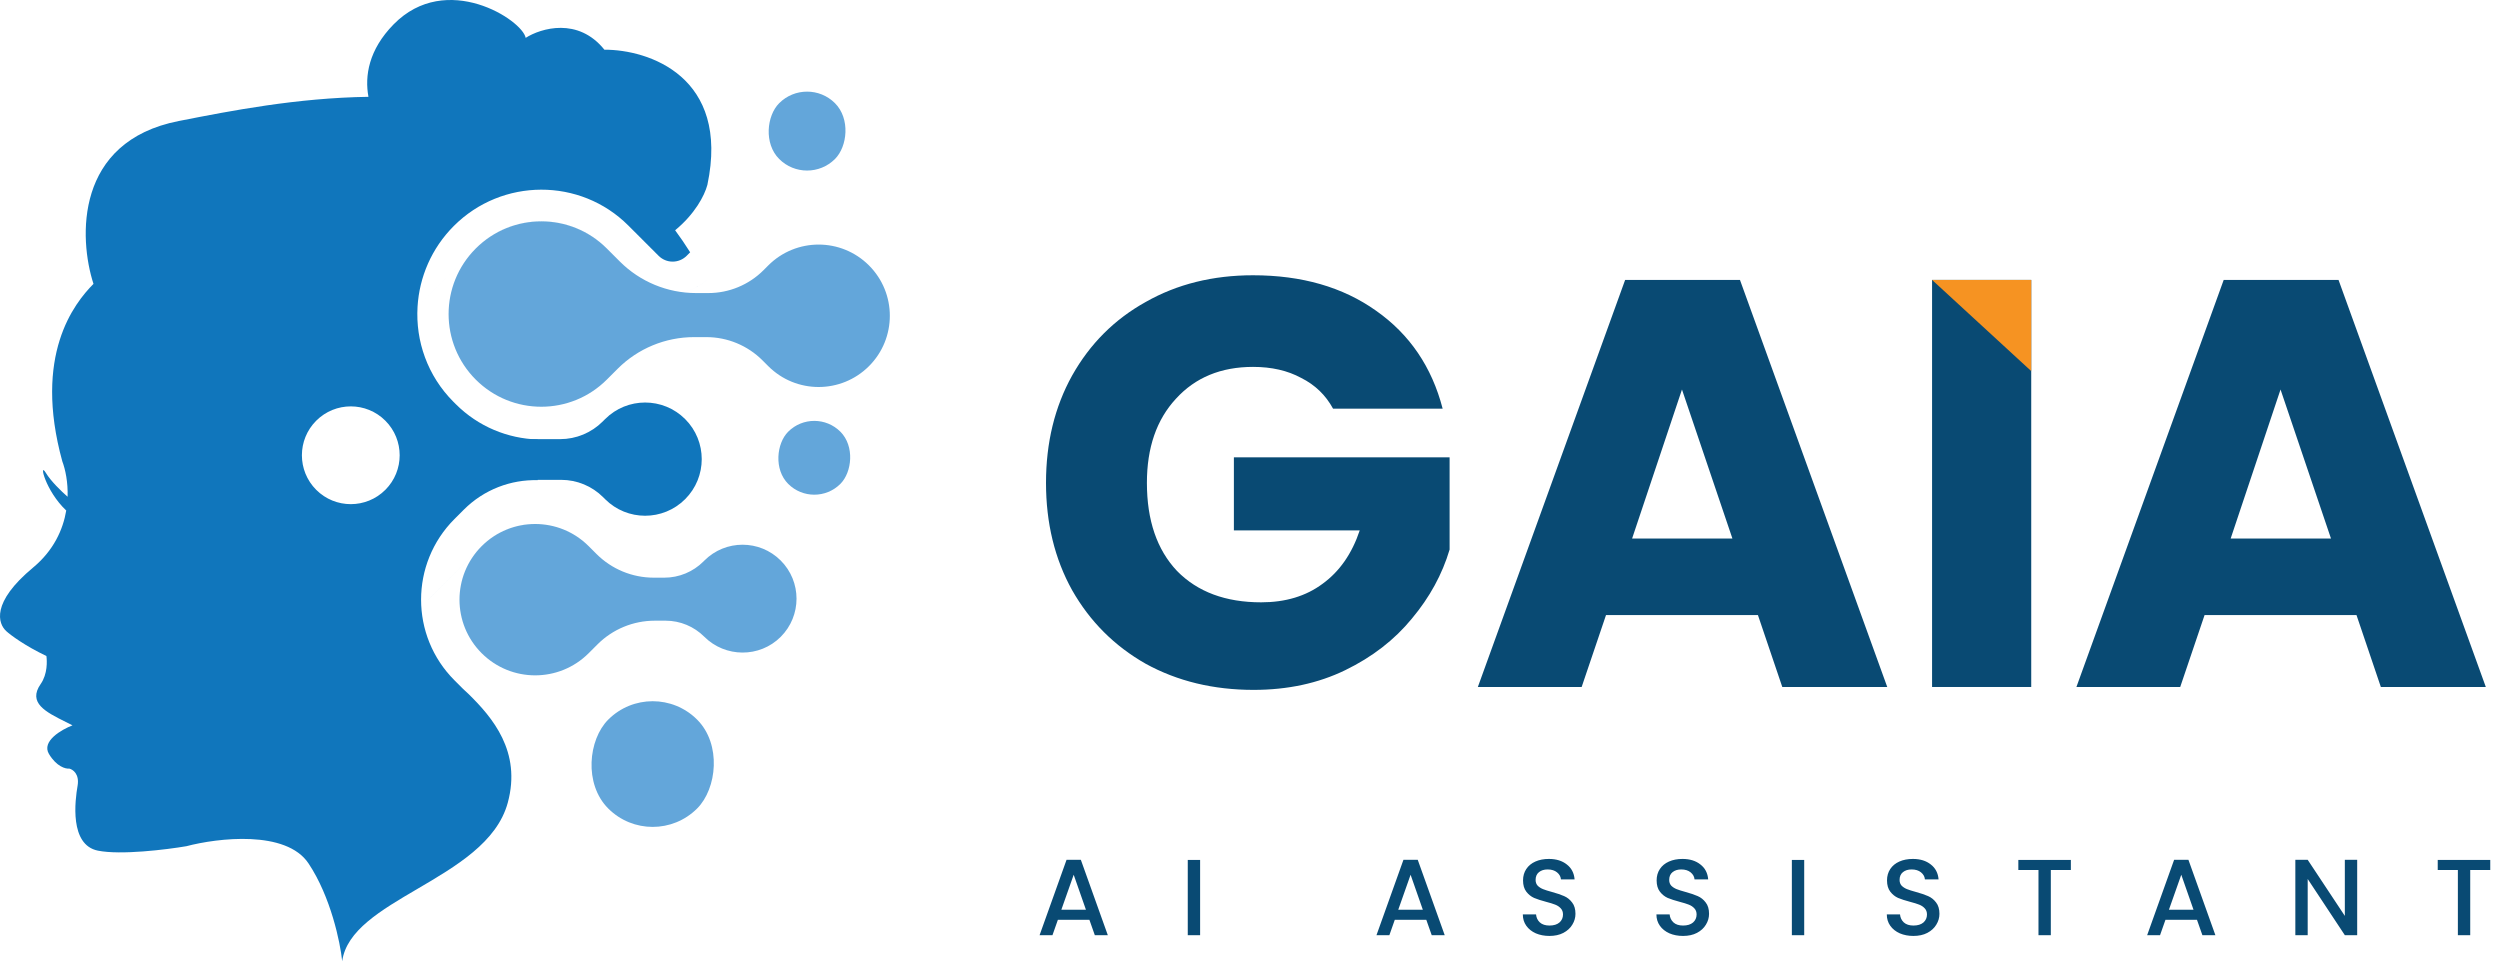
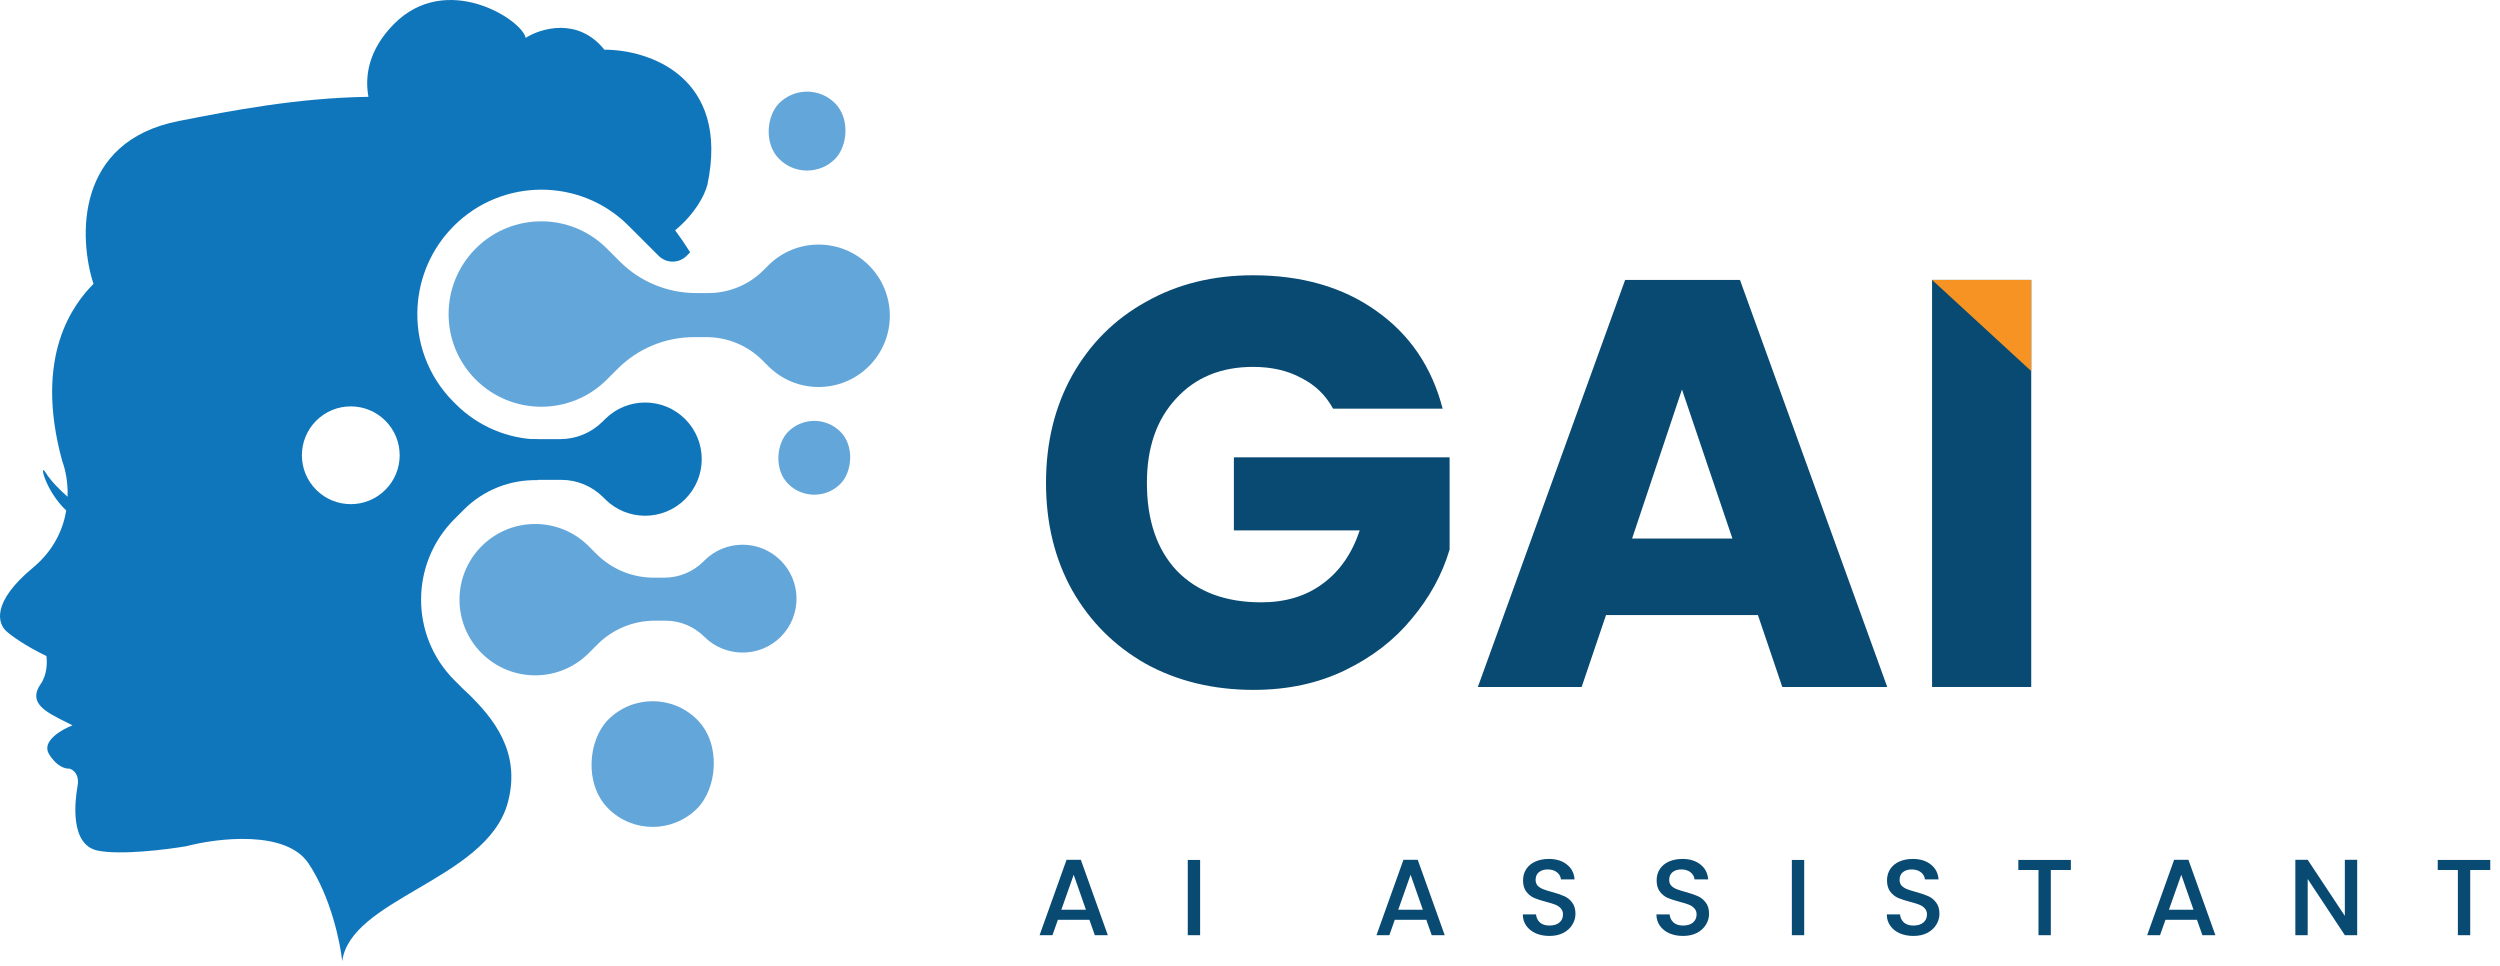
<svg xmlns="http://www.w3.org/2000/svg" width="554" height="214" viewBox="0 0 554 214" fill="none">
  <path fill-rule="evenodd" clip-rule="evenodd" d="M81.649 21.455C80.796 16.859 81.68 11.049 87.217 5.405C98.926 -6.528 115.773 4.451 116.49 8.389C119.875 6.241 128.104 3.759 133.935 11.014C143.652 10.974 161.822 16.909 156.756 40.967C156.11 43.386 153.951 47.456 149.61 51.027C150.756 52.578 151.867 54.205 152.939 55.911L152.161 56.69C151.337 57.513 150.22 57.976 149.056 57.976C147.891 57.976 146.775 57.513 145.951 56.69L139.245 49.984C128.589 39.328 111.233 39.408 100.577 50.064C95.607 55.034 92.918 61.449 92.528 67.973L90.902 69.599V69.599H90.903L92.528 67.974C92.074 75.554 94.722 83.279 100.496 89.053L100.982 89.539C106.019 94.576 112.56 97.191 119.159 97.385V106.404C113.248 106.255 107.29 108.436 102.778 112.947L100.717 115.009C90.843 124.882 90.843 140.89 100.717 150.763L100.775 150.821L102.622 152.669C103.02 153.066 103.428 153.446 103.847 153.807C109.092 158.969 115.608 166.519 112.521 177.887C110.144 186.638 101.039 191.973 92.483 196.987C84.378 201.736 76.766 206.197 75.83 213C75.399 208.843 73.311 198.748 68.362 191.326C63.4 183.883 48.251 185.687 41.297 187.52C36.88 188.271 26.778 189.521 21.703 188.506C15.36 187.238 16.628 177.37 17.192 174.128C17.643 171.534 16.158 170.51 15.36 170.322C14.561 170.416 12.54 169.899 10.849 167.08C9.157 164.26 13.621 161.676 16.064 160.736C15.571 160.482 15.073 160.234 14.58 159.988L14.579 159.988C10.144 157.777 6.098 155.76 9.016 151.573C10.576 149.336 10.426 146.452 10.285 145.371C5.548 143.116 2.391 140.766 1.404 139.873C-0.429 138.215 -2.035 133.558 7.325 125.777C11.892 121.98 13.96 117.38 14.678 113.13C10.013 108.738 8.567 102.164 10.149 104.772C11.273 106.624 13.536 108.816 14.98 110.08C15.081 106.857 14.491 104.042 13.809 102.236C7.325 78.695 16.44 67.229 20.716 62.907C17.427 52.757 16.6 31.33 39.605 26.819L40.209 26.701C50.978 24.588 65.82 21.677 81.649 21.455ZM92.528 67.974L92.528 67.973L105.435 55.066C113.452 47.049 126.45 47.049 134.467 55.066L141.021 61.62C143.152 63.751 146.042 64.948 149.056 64.948C151.806 64.948 154.454 63.951 156.515 62.157L156.516 62.158C154.454 63.952 151.806 64.949 149.056 64.949C146.042 64.949 143.152 63.752 141.021 61.621L134.483 55.083C126.457 47.057 113.444 47.057 105.418 55.083L92.528 67.974ZM119.159 116.129V116.125C114.681 115.974 110.154 117.608 106.736 121.027L94.877 132.885C94.877 132.886 94.877 132.886 94.877 132.887C94.878 132.887 94.878 132.887 94.879 132.887L106.735 121.031C110.153 117.612 114.681 115.978 119.159 116.129ZM70.074 93.227C74.305 88.996 81.164 88.996 85.395 93.227C89.625 97.457 89.625 104.316 85.395 108.547C81.164 112.778 74.305 112.778 70.074 108.547C65.844 104.316 65.844 97.457 70.074 93.227Z" fill="#1076BC" />
  <rect x="180.446" y="89.882" width="16.355" height="16.355" rx="8.178" transform="rotate(45 180.446 89.882)" fill="#63A6DA" />
  <rect x="144.634" y="149.62" width="27.854" height="27.854" rx="13.927" transform="rotate(45 144.634 149.62)" fill="#63A6DA" />
  <rect x="178.849" y="16.683" width="17.489" height="17.489" rx="8.745" transform="rotate(45 178.849 16.683)" fill="#63A6DA" />
  <path fill-rule="evenodd" clip-rule="evenodd" d="M154.237 64.943C147.905 64.943 141.832 62.428 137.355 57.951L134.474 55.07C126.453 47.048 113.447 47.048 105.426 55.07C97.404 63.092 97.404 76.097 105.426 84.119C113.447 92.14 126.453 92.14 134.474 84.119L136.877 81.716C141.366 77.227 147.455 74.705 153.804 74.705H156.529C161.194 74.705 165.669 76.558 168.968 79.857L170.248 81.138C176.411 87.3 186.403 87.3 192.566 81.138C198.728 74.975 198.728 64.983 192.566 58.82C186.403 52.657 176.411 52.657 170.248 58.82L169.187 59.882C165.946 63.122 161.551 64.943 156.967 64.943H154.237Z" fill="#63A6DA" />
  <path fill-rule="evenodd" clip-rule="evenodd" d="M151.83 110.614C156.729 105.715 156.729 97.772 151.83 92.873C146.931 87.974 138.988 87.974 134.089 92.873L133.548 93.413C131.052 95.909 127.667 97.311 124.137 97.311H106.648C104.156 97.311 102.137 99.331 102.137 101.823C102.137 104.314 104.156 106.334 106.648 106.334H124.361C127.849 106.334 131.194 107.719 133.66 110.185L134.089 110.614C138.988 115.513 146.931 115.513 151.83 110.614Z" fill="#1076BC" />
  <path fill-rule="evenodd" clip-rule="evenodd" d="M144.864 128.011C140.106 128.011 135.542 126.121 132.177 122.756L130.452 121.031C123.903 114.481 113.284 114.481 106.735 121.031C100.186 127.58 100.186 138.198 106.735 144.747C113.284 151.296 123.903 151.296 130.452 144.747L132.403 142.796C135.766 139.433 140.327 137.544 145.084 137.544H147.526C150.719 137.544 153.797 138.829 156.055 141.086C160.725 145.756 168.336 145.796 173.006 141.126C177.677 136.455 177.677 128.884 173.006 124.213C168.336 119.543 160.764 119.543 156.094 124.213L155.885 124.422C153.587 126.72 150.471 128.011 147.221 128.011H144.864Z" fill="#63A6DA" />
  <path d="M295.403 90.555C293.775 87.557 291.42 85.287 288.336 83.745C285.337 82.117 281.782 81.303 277.67 81.303C270.56 81.303 264.863 83.659 260.579 88.371C256.296 92.997 254.154 99.208 254.154 107.003C254.154 115.313 256.382 121.824 260.836 126.535C265.377 131.161 271.588 133.475 279.469 133.475C284.866 133.475 289.406 132.104 293.09 129.362C296.859 126.621 299.601 122.68 301.314 117.54H273.429V101.349H321.232V121.781C319.604 127.264 316.82 132.361 312.879 137.073C309.024 141.784 304.098 145.596 298.102 148.509C292.105 151.422 285.337 152.878 277.798 152.878C268.889 152.878 260.922 150.951 253.897 147.096C246.958 143.155 241.518 137.715 237.578 130.776C233.723 123.837 231.795 115.913 231.795 107.003C231.795 98.094 233.723 90.17 237.578 83.231C241.518 76.206 246.958 70.766 253.897 66.911C260.836 62.97 268.761 61 277.67 61C288.464 61 297.545 63.613 304.912 68.839C312.365 74.064 317.291 81.303 319.69 90.555H295.403Z" fill="#094A73" />
  <path d="M389.558 136.302H355.891L350.494 152.236H327.492L360.131 62.028H385.575L418.214 152.236H394.955L389.558 136.302ZM383.904 119.339L372.725 86.315L361.673 119.339H383.904Z" fill="#094A73" />
  <path d="M450.121 62.028V152.236H428.148V62.028H450.121Z" fill="#094A73" />
-   <path d="M522.2 136.302H488.533L483.136 152.236H460.134L492.773 62.028H518.217L550.856 152.236H527.597L522.2 136.302ZM516.546 119.339L505.367 86.315L494.315 119.339H516.546Z" fill="#094A73" />
  <path d="M450.121 62.028V82.236L428.148 62.028H450.121Z" fill="#F69322" />
  <path d="M241.411 203.828H234.427L233.227 207.236H230.371L236.347 190.532H239.515L245.491 207.236H242.611L241.411 203.828ZM240.643 201.596L237.931 193.844L235.195 201.596H240.643ZM265.945 190.556V207.236H263.209V190.556H265.945ZM316.068 203.828H309.084L307.884 207.236H305.028L311.004 190.532H314.172L320.148 207.236H317.268L316.068 203.828ZM315.3 201.596L312.588 193.844L309.852 201.596H315.3ZM343.362 207.404C342.242 207.404 341.234 207.212 340.338 206.828C339.442 206.428 338.738 205.868 338.226 205.148C337.714 204.428 337.458 203.588 337.458 202.628H340.386C340.45 203.348 340.73 203.94 341.226 204.404C341.738 204.868 342.45 205.1 343.362 205.1C344.306 205.1 345.042 204.876 345.57 204.428C346.098 203.964 346.362 203.372 346.362 202.652C346.362 202.092 346.194 201.636 345.858 201.284C345.538 200.932 345.13 200.66 344.634 200.468C344.154 200.276 343.482 200.068 342.618 199.844C341.53 199.556 340.642 199.268 339.954 198.98C339.282 198.676 338.706 198.212 338.226 197.588C337.746 196.964 337.506 196.132 337.506 195.092C337.506 194.132 337.746 193.292 338.226 192.572C338.706 191.852 339.378 191.3 340.242 190.916C341.106 190.532 342.106 190.34 343.242 190.34C344.858 190.34 346.178 190.748 347.202 191.564C348.242 192.364 348.818 193.468 348.93 194.876H345.906C345.858 194.268 345.57 193.748 345.042 193.316C344.514 192.884 343.818 192.668 342.954 192.668C342.17 192.668 341.53 192.868 341.034 193.268C340.538 193.668 340.29 194.244 340.29 194.996C340.29 195.508 340.442 195.932 340.746 196.268C341.066 196.588 341.466 196.844 341.946 197.036C342.426 197.228 343.082 197.436 343.914 197.66C345.018 197.964 345.914 198.268 346.602 198.572C347.306 198.876 347.898 199.348 348.378 199.988C348.874 200.612 349.122 201.452 349.122 202.508C349.122 203.356 348.89 204.156 348.426 204.908C347.978 205.66 347.314 206.268 346.434 206.732C345.57 207.18 344.546 207.404 343.362 207.404ZM372.966 207.404C371.846 207.404 370.838 207.212 369.942 206.828C369.046 206.428 368.342 205.868 367.83 205.148C367.318 204.428 367.062 203.588 367.062 202.628H369.99C370.054 203.348 370.334 203.94 370.83 204.404C371.342 204.868 372.054 205.1 372.966 205.1C373.91 205.1 374.646 204.876 375.174 204.428C375.702 203.964 375.966 203.372 375.966 202.652C375.966 202.092 375.798 201.636 375.462 201.284C375.142 200.932 374.734 200.66 374.238 200.468C373.758 200.276 373.086 200.068 372.222 199.844C371.134 199.556 370.246 199.268 369.558 198.98C368.886 198.676 368.31 198.212 367.83 197.588C367.35 196.964 367.11 196.132 367.11 195.092C367.11 194.132 367.35 193.292 367.83 192.572C368.31 191.852 368.982 191.3 369.846 190.916C370.71 190.532 371.71 190.34 372.846 190.34C374.462 190.34 375.782 190.748 376.806 191.564C377.846 192.364 378.422 193.468 378.534 194.876H375.51C375.462 194.268 375.174 193.748 374.646 193.316C374.118 192.884 373.422 192.668 372.558 192.668C371.774 192.668 371.134 192.868 370.638 193.268C370.142 193.668 369.894 194.244 369.894 194.996C369.894 195.508 370.046 195.932 370.35 196.268C370.67 196.588 371.07 196.844 371.55 197.036C372.03 197.228 372.686 197.436 373.518 197.66C374.622 197.964 375.518 198.268 376.206 198.572C376.91 198.876 377.502 199.348 377.982 199.988C378.478 200.612 378.726 201.452 378.726 202.508C378.726 203.356 378.494 204.156 378.03 204.908C377.582 205.66 376.918 206.268 376.038 206.732C375.174 207.18 374.15 207.404 372.966 207.404ZM399.811 190.556V207.236H397.075V190.556H399.811ZM424.019 207.404C422.899 207.404 421.891 207.212 420.995 206.828C420.099 206.428 419.395 205.868 418.883 205.148C418.371 204.428 418.115 203.588 418.115 202.628H421.043C421.107 203.348 421.387 203.94 421.883 204.404C422.395 204.868 423.107 205.1 424.019 205.1C424.963 205.1 425.699 204.876 426.227 204.428C426.755 203.964 427.019 203.372 427.019 202.652C427.019 202.092 426.851 201.636 426.515 201.284C426.195 200.932 425.787 200.66 425.291 200.468C424.811 200.276 424.139 200.068 423.275 199.844C422.187 199.556 421.299 199.268 420.611 198.98C419.939 198.676 419.363 198.212 418.883 197.588C418.403 196.964 418.163 196.132 418.163 195.092C418.163 194.132 418.403 193.292 418.883 192.572C419.363 191.852 420.035 191.3 420.899 190.916C421.763 190.532 422.763 190.34 423.899 190.34C425.515 190.34 426.835 190.748 427.859 191.564C428.899 192.364 429.475 193.468 429.587 194.876H426.563C426.515 194.268 426.227 193.748 425.699 193.316C425.171 192.884 424.475 192.668 423.611 192.668C422.827 192.668 422.187 192.868 421.691 193.268C421.195 193.668 420.947 194.244 420.947 194.996C420.947 195.508 421.099 195.932 421.403 196.268C421.723 196.588 422.123 196.844 422.603 197.036C423.083 197.228 423.739 197.436 424.571 197.66C425.675 197.964 426.571 198.268 427.259 198.572C427.963 198.876 428.555 199.348 429.035 199.988C429.531 200.612 429.779 201.452 429.779 202.508C429.779 203.356 429.547 204.156 429.083 204.908C428.635 205.66 427.971 206.268 427.091 206.732C426.227 207.18 425.203 207.404 424.019 207.404ZM458.903 190.556V192.788H454.463V207.236H451.727V192.788H447.263V190.556H458.903ZM486.85 203.828H479.866L478.666 207.236H475.81L481.786 190.532H484.954L490.93 207.236H488.05L486.85 203.828ZM486.082 201.596L483.37 193.844L480.634 201.596H486.082ZM522.352 207.236H519.616L511.384 194.78V207.236H508.648V190.532H511.384L519.616 202.964V190.532H522.352V207.236ZM551.841 190.556V192.788H547.401V207.236H544.665V192.788H540.201V190.556H551.841Z" fill="#094A73" />
</svg>